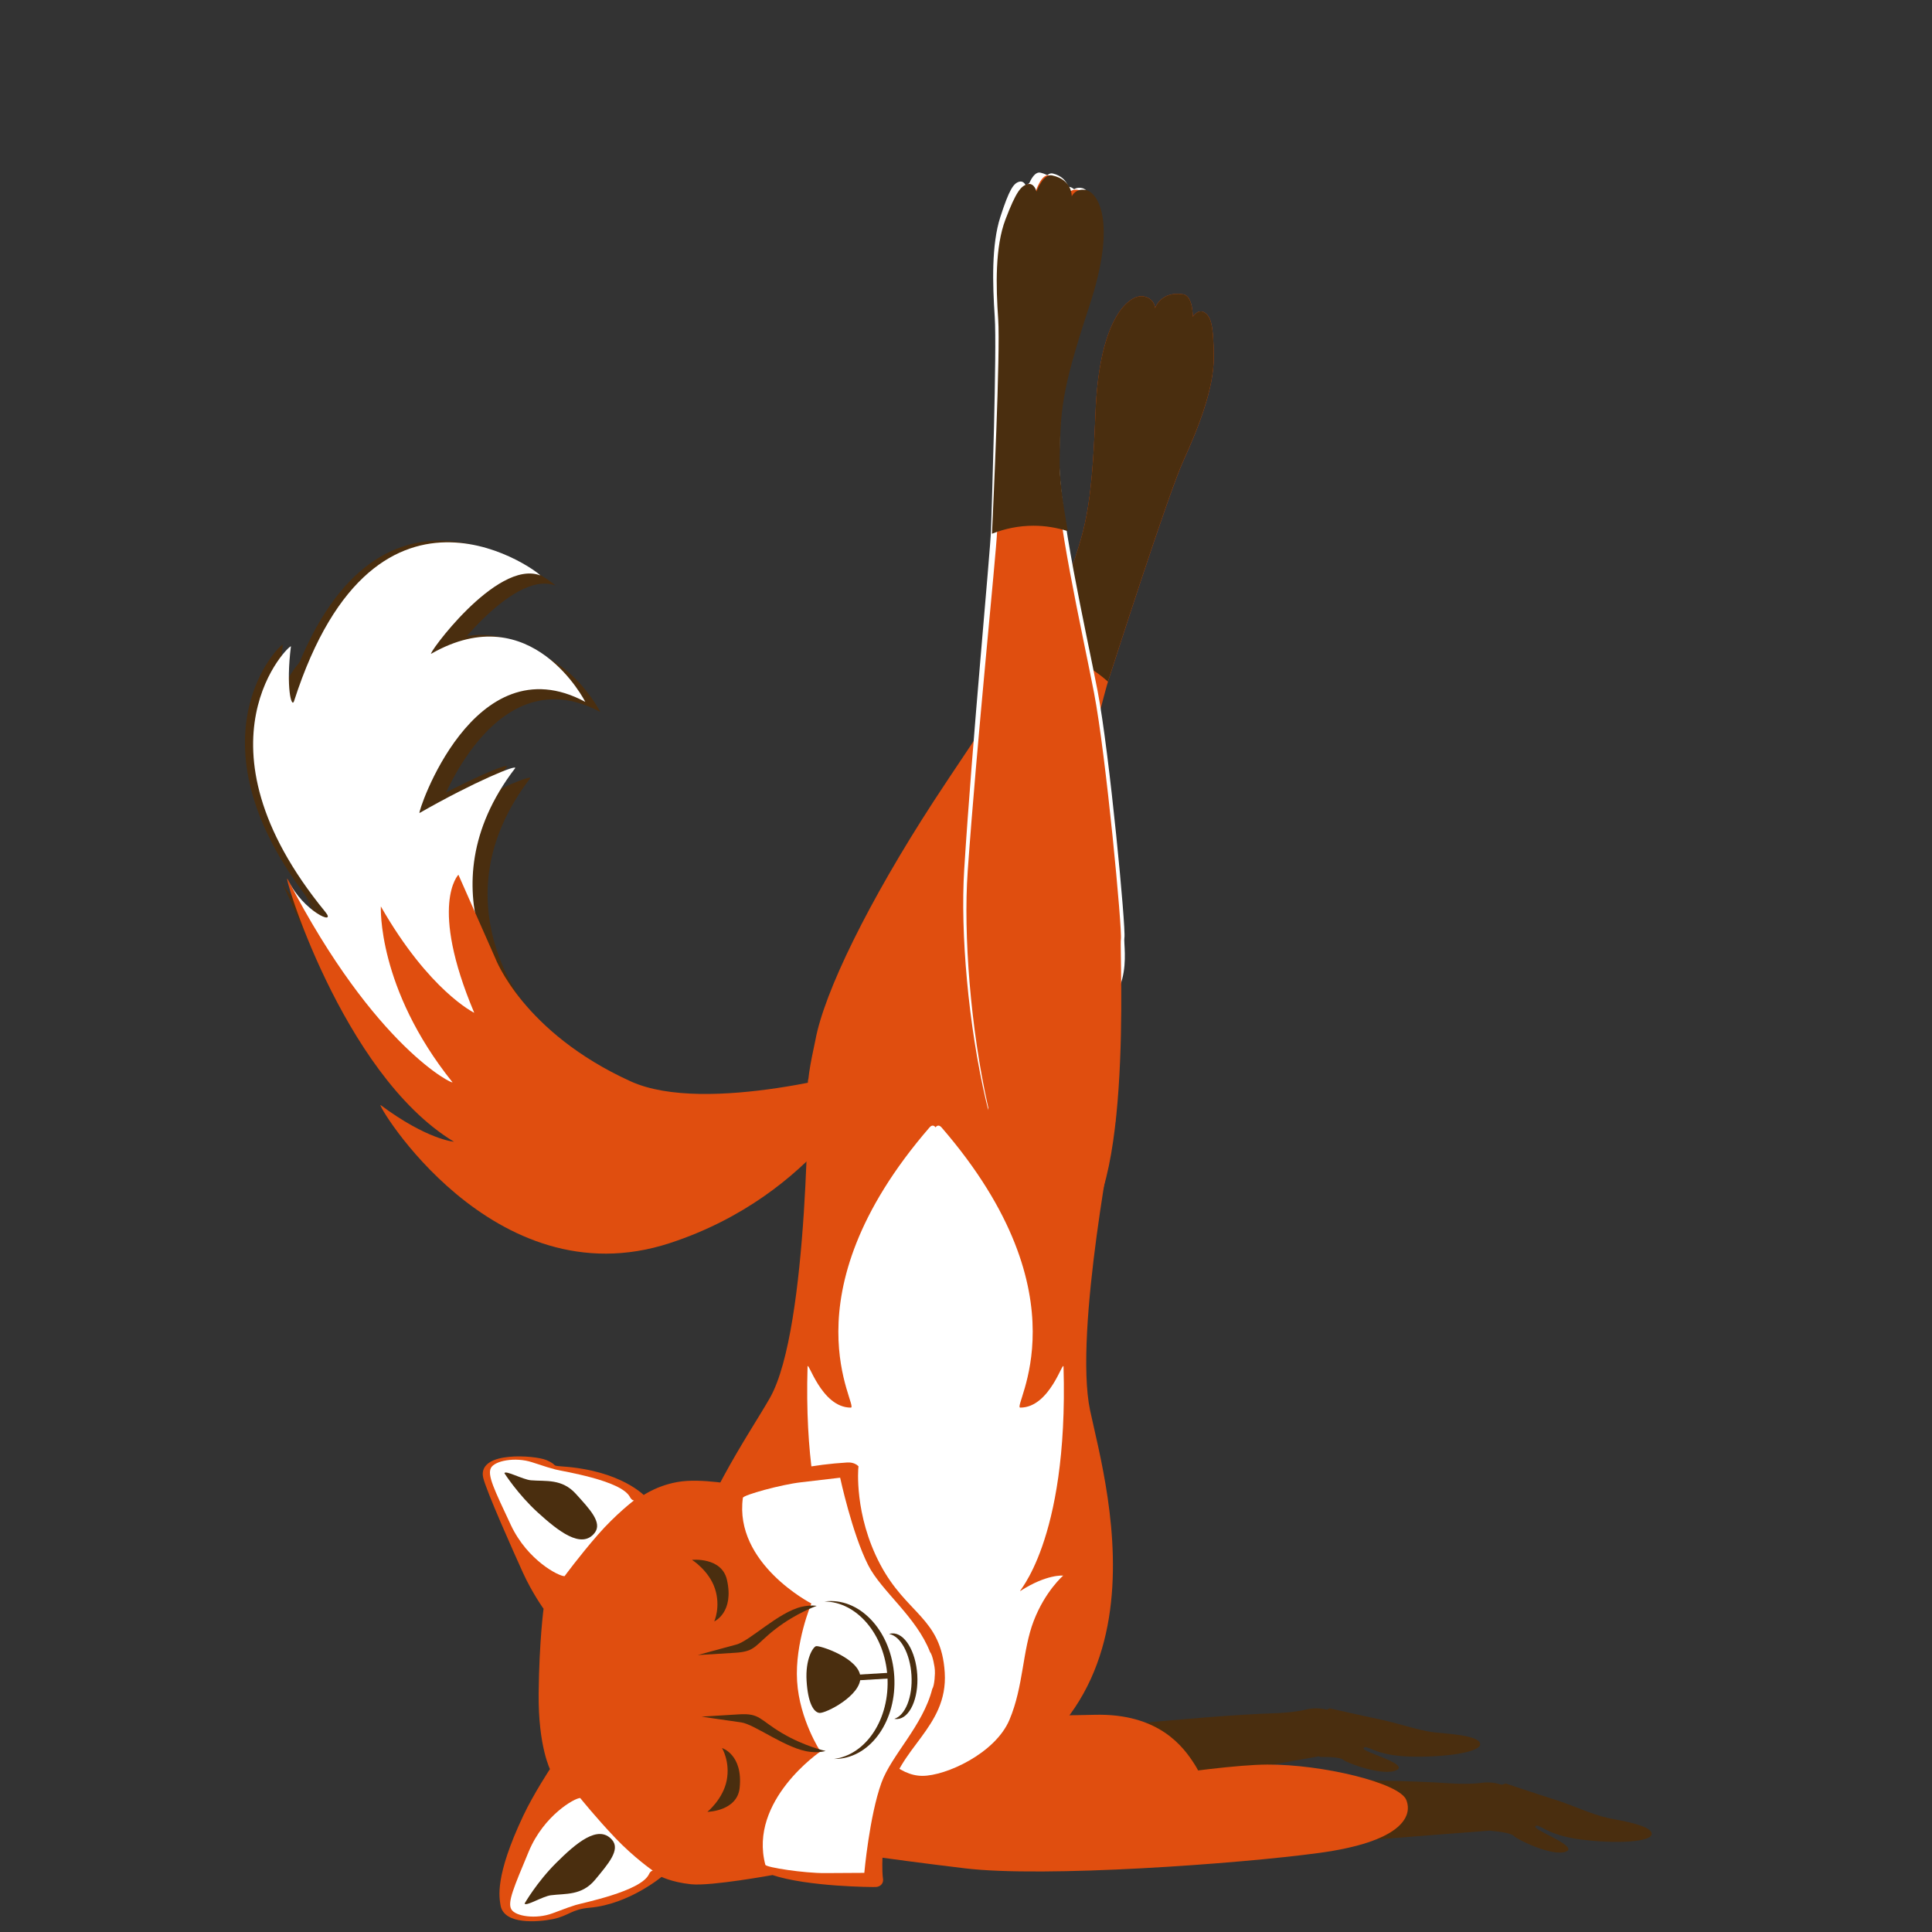
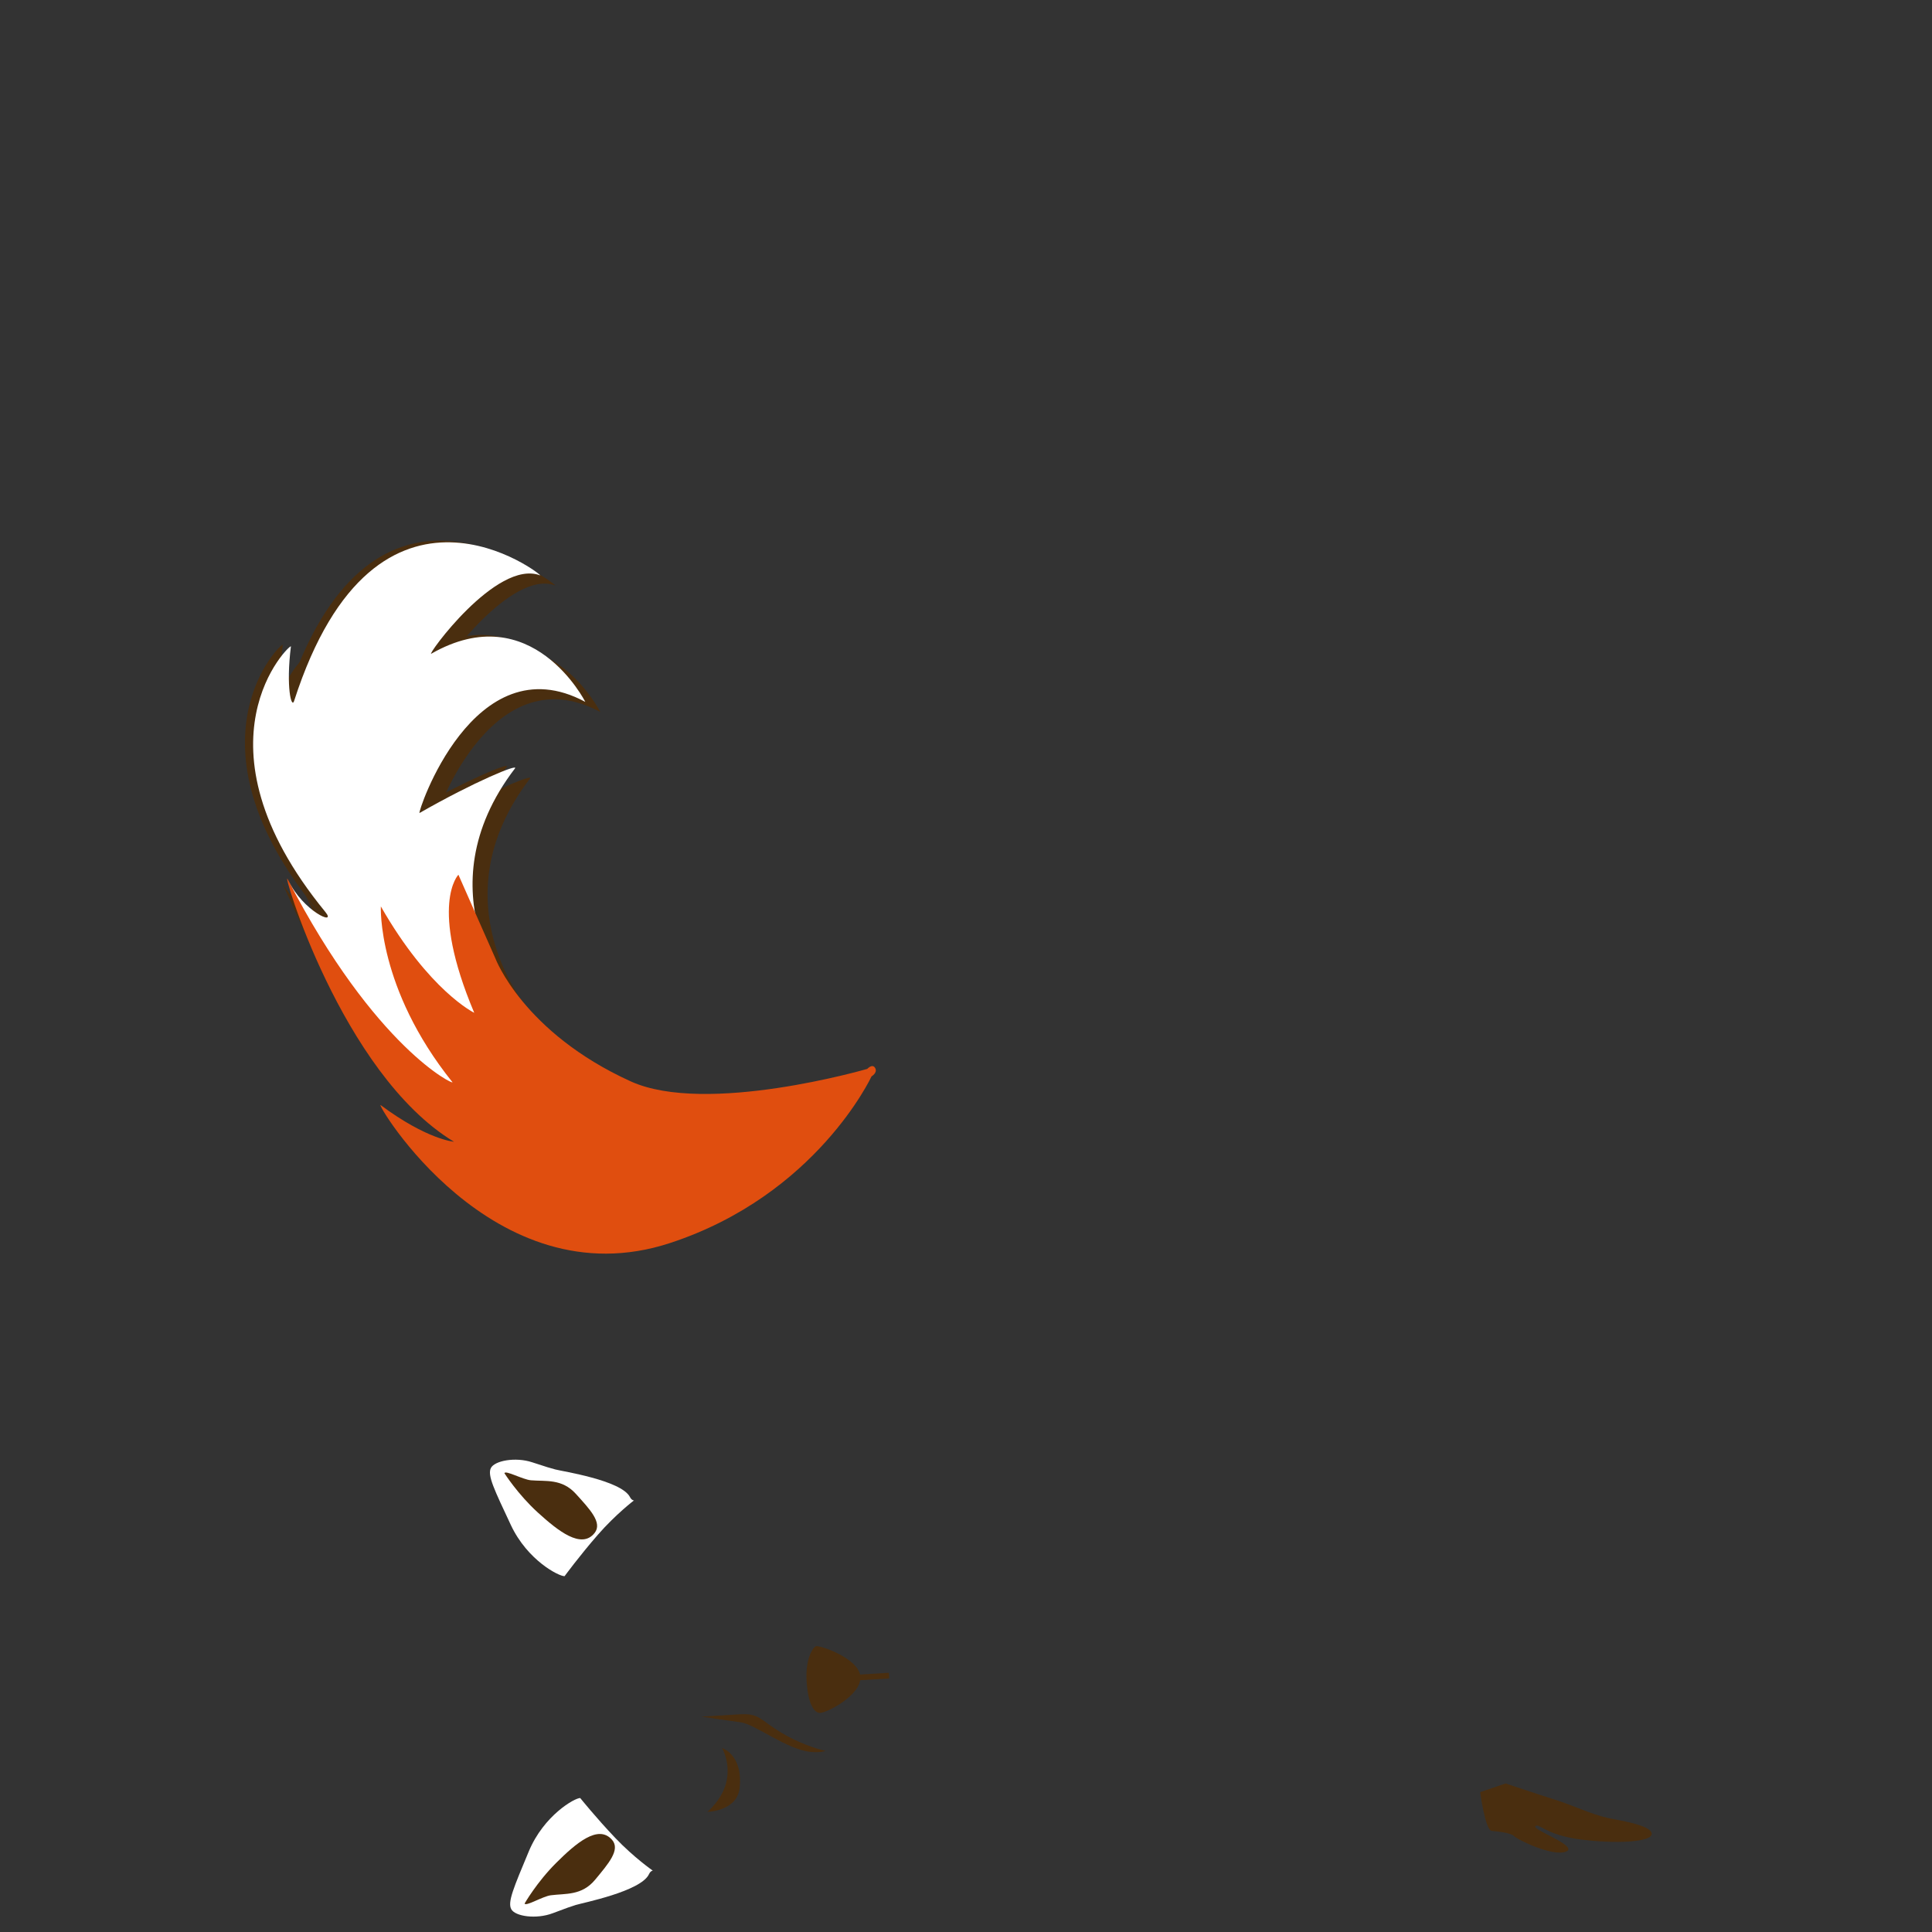
<svg xmlns="http://www.w3.org/2000/svg" xmlns:xlink="http://www.w3.org/1999/xlink" version="1.1" x="0px" y="0px" width="180px" height="180px" viewBox="-22.822 -16.073 180 180" overflow="visible" enable-background="new -22.822 -16.073 180 180" xml:space="preserve">
  <rect x="-22.822" y="-16.073" width="180" height="180" fill="#333333" stroke="none" />
  <defs>
</defs>
  <g>
    <defs>
-       <rect id="SVGID_2_" x="0" y="0.001" width="131.064" height="162.927" />
-     </defs>
+       </defs>
    <clipPath id="SVGID_3_">
      <use xlink:href="#SVGID_2_" overflow="visible" />
    </clipPath>
    <path clip-path="url(#SVGID_3_)" fill="#E04E0F" d="M61.225,152.468c26.49-5.235,19.051-29.855,17.512-37.151   c-1.539-7.295,2.378-27.027,2.378-27.027L68.888,83.69l-1.566-0.241l-14.851,1.038c0,0,0.113,23.162-3.549,29.657   c-3.661,6.495-20.628,29.021,5.027,37.203" />
    <path clip-path="url(#SVGID_3_)" fill="#E04E0F" d="M55.541,90.961c7.923,1.469,12.567,2.074,16.096-10.33   c3.529-12.406,8.136-31.252,8.825-33.382c0.691-2.13,5.565-17.312,6.951-20.361c1.386-3.05,2.868-6.736,2.848-9.716   c-0.02-2.981-0.274-3.763-0.871-4.132c-0.597-0.368-1.083,0.397-1.083,0.397s0.03-1.944-0.897-2.088   c-2.091-0.326-2.611,1.284-2.611,1.284s-0.046-0.937-1.138-1.1s-4.058,1.626-4.417,10.877s-0.981,10.888-2.599,15.522   c-1.79,5.129-8.979,15.253-12.483,20.651c-6.063,9.336-10.188,17.762-11.018,22.26C52.782,82.803,50.697,90.063,55.541,90.961" />
    <path clip-path="url(#SVGID_3_)" fill="#4A2E0F" d="M84.798,12.633c0,0-0.046-0.937-1.139-1.101   c-1.092-0.163-4.058,1.627-4.417,10.878c-0.358,9.25-0.981,10.888-2.599,15.522c-0.608,1.741-1.839,4.059-3.336,6.572   c1.174,0.056,2.328,0.284,3.444,0.702c1.36,0.509,2.582,1.266,3.653,2.23c0.02-0.068,0.038-0.132,0.057-0.188   c0.69-2.129,5.564-17.311,6.95-20.361c1.387-3.049,2.867-6.736,2.849-9.716c-0.021-2.98-0.275-3.763-0.872-4.131   c-0.596-0.368-1.082,0.396-1.082,0.396s0.029-1.943-0.898-2.088C85.318,11.023,84.798,12.633,84.798,12.633" />
    <path clip-path="url(#SVGID_3_)" fill="#FFFFFF" d="M76.433,98.528c-6.394,0.923-10.162-21.754-9.421-33.599   c0.741-11.846,2.434-29.604,2.499-31.665c0.063-2.061,0.553-16.733,0.345-19.808c-0.208-3.075-0.312-6.732,0.518-9.304   s1.236-3.169,1.785-3.3c0.548-0.131,0.705,0.684,0.705,0.684s0.509-1.691,1.245-1.524c1.66,0.377,1.61,1.934,1.61,1.934   s0.291-0.796,1.156-0.594c0.866,0.203,2.604,2.686,0.345,10.803c-2.261,8.118-2.24,9.73-2.292,14.25   c-0.059,5.001,2.574,16.026,3.732,21.8c1.157,5.775,2.813,22.1,2.667,22.931C81.181,71.969,82.827,97.604,76.433,98.528" />
    <path clip-path="url(#SVGID_3_)" fill="#4A2E0F" d="M99.123,143.146c-0.698,0.173-1.8,0.359-3.307,0.405   c-6.435,0.195-23.177,1.923-25.577,2.4c-2.398,0.479-3.201,1.702-2.714,4.192c0.387,4.478,7.115,1.83,8.711,1.651   c3.107-0.349,5.405-0.874,10.606-1.844c5.2-0.968,14.093-2.551,14.093-2.551s1.639,0.217,1.385-2.305   C102.066,142.574,99.123,143.146,99.123,143.146" />
    <path clip-path="url(#SVGID_3_)" fill="#4A2E0F" d="M101.064,143.091c0,0,3.101,0.704,4.775,1.052s3.401,0.989,4.974,1.186   c0.957,0.119,4.107,0.234,4.263,1.046c0.156,0.81-3.346,1.308-6.591,1.207s-3.959-1.161-4.262-0.806   c-0.303,0.356,4.284,1.457,3.07,2.07c-1.214,0.614-4.642-0.67-4.94-0.947c-0.301-0.275-1.523-0.283-2.131-0.281   c-0.608,0.003-1.436-3.484-1.436-3.484L101.064,143.091z" />
    <path clip-path="url(#SVGID_3_)" fill="#4A2E0F" d="M115.489,149.999c-0.713,0.102-1.827,0.177-3.331,0.07   c-6.422-0.448-23.253-0.407-25.688-0.173c-2.437,0.236-3.356,1.373-3.121,3.899c-0.064,4.494,6.896,2.533,8.501,2.516   c3.127-0.035,5.466-0.328,10.738-0.771c5.271-0.443,14.276-1.127,14.276-1.127s1.609,0.38,1.609-2.155   C118.474,149.725,115.489,149.999,115.489,149.999" />
    <path clip-path="url(#SVGID_3_)" fill="#E04E0F" d="M33.545,148.476c-1.294,2.407-2.51,6.813,10.017,5.676   c12.527-1.139,11.624-1.524,17.316-1.264c5.692,0.261,10.733,0.504,13.756,0.261c5.536-0.446,17.719,1.257,13.845-4.835   c-1.017-1.598-3.306-4.779-9.321-4.623c-8.328,0.216-28.25-0.083-36.205,1.584C34.998,146.942,33.545,148.476,33.545,148.476" />
    <path clip-path="url(#SVGID_3_)" fill="#FFFFFF" d="M76.833,79.035c-6.4,0.859-9.994-2.264-9.163-14.102   c0.831-11.837,2.659-29.578,2.738-31.638c0.079-2.06,0.68-16.727,0.496-19.804c-0.185-3.077-0.262-6.734,0.588-9.298   c0.85-2.564,1.26-3.157,1.809-3.282C73.85,0.785,74,1.602,74,1.602s0.522-1.686,1.257-1.512c1.658,0.394,1.597,1.95,1.597,1.95   s0.297-0.794,1.16-0.583c0.864,0.211,2.585,2.712,0.263,10.806c-2.321,8.095-2.314,9.708-2.4,14.226   c-0.095,5.002,2.453,16.052,3.567,21.838c1.113,5.786,2.646,22.127,2.493,22.957C81.785,72.113,83.233,78.176,76.833,79.035" />
    <path clip-path="url(#SVGID_3_)" fill="#E04E0F" d="M76.499,99.185c-6.4,0.858-9.994-22.235-9.163-34.073   c0.831-11.837,2.658-29.579,2.737-31.638c0.081-2.06,0.681-16.726,0.496-19.803c-0.185-3.077-0.261-6.734,0.589-9.298   c0.849-2.564,1.259-3.158,1.81-3.283c0.549-0.125,0.699,0.691,0.699,0.691s0.522-1.687,1.258-1.512   c1.657,0.393,1.596,1.95,1.596,1.95s0.297-0.794,1.161-0.582c0.863,0.211,2.583,2.711,0.262,10.807   c-2.321,8.094-2.313,9.707-2.4,14.225c-0.096,5.002,2.454,16.052,3.568,21.838c1.113,5.786,2.646,22.127,2.493,22.957   S82.899,98.325,76.499,99.185" />
    <path clip-path="url(#SVGID_3_)" fill="#4A2E0F" d="M77.029,2.219c0,0,0.342-0.794,1.337-0.582   c0.994,0.211,2.975,2.711,0.302,10.806c-2.674,8.095-2.665,9.707-2.764,14.226c-0.038,1.698,0.276,4.094,0.757,6.744   c-1.03-0.329-2.099-0.505-3.196-0.505c-1.338,0-2.635,0.26-3.87,0.745c0.005-0.065,0.01-0.125,0.012-0.179   c0.091-2.06,0.783-16.727,0.571-19.804c-0.213-3.077-0.302-6.734,0.677-9.298c0.978-2.565,1.451-3.157,2.084-3.283   c0.633-0.125,0.806,0.692,0.806,0.692s0.602-1.686,1.447-1.512C77.1,0.663,77.029,2.219,77.029,2.219" />
    <path clip-path="url(#SVGID_3_)" fill="#E04E0F" d="M52.631,156.06c-1.366-2.083,2.841-6.212,14.309-6.173   c11.467,0.039,10.677,0.461,15.826-0.228c5.149-0.69,9.708-1.312,12.472-1.331c5.063-0.034,12.312,1.689,12.958,3.291   c0.647,1.601-0.573,3.915-8.098,4.939c-7.526,1.024-25.65,2.32-33.008,1.438C59.734,157.113,52.631,156.06,52.631,156.06" />
    <path clip-path="url(#SVGID_3_)" fill="#FFFFFF" d="M76.233,130.723c0,0-1.67,1.434-2.743,4.211   c-1.072,2.777-0.938,6.093-2.266,9.229c-1.326,3.132-5.924,5.22-8.107,5.217c-2.182,0.003-4.333-2.085-5.66-5.217   c-1.328-3.136-1.193-6.451-2.266-9.229c-1.074-2.777-2.743-4.211-2.743-4.211s1.517-0.162,3.995,1.434   c0.417,0.269-4.505-4.391-4.028-20.875c0.022-0.765,1.246,3.789,4.028,3.789c0.851,0-6.38-10.239,7.331-26.098   c0.305-0.353,0.522-0.078,0.566-0.014c0.045-0.064,0.262-0.339,0.566,0.014c13.711,15.858,6.48,26.098,7.331,26.098   c2.782,0,4.006-4.554,4.028-3.789c0.477,16.484-4.445,21.144-4.028,20.875C74.716,130.561,76.233,130.723,76.233,130.723" />
    <path clip-path="url(#SVGID_3_)" fill="#E04E0F" d="M28.08,133.747c0,0-1.096-1.504-1.967-3.427   c-0.871-1.923-3.379-7.537-3.675-8.78c-0.507-2.128,4.535-1.784,5.566-1.345c1.031,0.438,0.313,0.524,1.544,0.607   c5.445,0.37,7.572,2.727,7.572,2.727s1.707-1.234,4.058-1.378c2.301-0.142,5.556,0.539,5.556,0.539s2.893-1.859,9.401-2.258   c0.5-0.03,0.765,0.204,0.765,0.204s-0.431,4.445,2.067,9.162c2.498,4.719,5.676,4.976,5.982,9.979   c0.306,5.002-4.352,6.843-5.17,11.513c-0.819,4.669-0.657,7.32-0.585,7.667c0.071,0.347-0.17,0.513-0.42,0.528   c-0.25,0.015-6.327-0.016-9.608-1.119c0,0-5.759,1.055-7.578,0.865c-1.819-0.19-2.806-0.732-2.806-0.732s-3.05,2.604-6.7,2.92   c-1.748,0.151-2.011,0.776-3.449,1.065c-1.439,0.288-4.365,0.479-4.582-1.126c-0.081-0.599-0.587-2.47,2.106-8.162   c0.978-2.069,2.541-4.424,2.541-4.424s-1.135-2.141-1.085-7.063C27.663,136.785,28.08,133.747,28.08,133.747" />
    <path clip-path="url(#SVGID_3_)" fill="none" stroke="#E04E0F" stroke-width="0.499" d="M28.08,133.747   c0,0-1.096-1.504-1.967-3.427c-0.871-1.923-3.379-7.537-3.675-8.78c-0.507-2.128,4.535-1.784,5.566-1.345   c1.031,0.438,0.313,0.524,1.544,0.607c5.445,0.37,7.572,2.727,7.572,2.727s1.707-1.234,4.058-1.378   c2.301-0.142,5.556,0.539,5.556,0.539s2.893-1.859,9.401-2.258c0.5-0.03,0.765,0.204,0.765,0.204s-0.431,4.445,2.067,9.162   c2.498,4.719,5.676,4.976,5.982,9.979c0.306,5.002-4.352,6.843-5.17,11.513c-0.819,4.669-0.657,7.32-0.585,7.667   c0.071,0.347-0.17,0.513-0.42,0.528c-0.25,0.015-6.327-0.016-9.608-1.119c0,0-5.759,1.055-7.578,0.865   c-1.819-0.19-2.806-0.732-2.806-0.732s-3.05,2.604-6.7,2.92c-1.748,0.151-2.011,0.776-3.449,1.065   c-1.439,0.288-4.365,0.479-4.582-1.126c-0.081-0.599-0.587-2.47,2.106-8.162c0.978-2.069,2.541-4.424,2.541-4.424   s-1.135-2.141-1.085-7.063C27.663,136.785,28.08,133.747,28.08,133.747z" />
    <path clip-path="url(#SVGID_3_)" fill="#FFFFFF" d="M55.452,121.601c0,0-1.711,0.206-3.624,0.424   c-1.913,0.219-5.401,1.192-5.437,1.448c-0.841,6.136,6.382,9.849,6.382,9.849s-1.552,3.644-1.332,7.229   c0.219,3.587,2.175,6.559,2.175,6.559s-6.717,4.565-5.133,10.554c0.066,0.249,3.647,0.79,5.572,0.774   c1.926-0.017,3.649-0.021,3.649-0.021s0.474-5.301,1.602-8.412c0.927-2.558,3.872-5.316,4.734-8.744   c0.218-0.301,0.265-1.528,0.237-1.723c0.004-0.196-0.192-1.409-0.445-1.681c-1.274-3.297-4.533-5.677-5.765-8.104   C56.568,126.805,55.452,121.601,55.452,121.601" />
    <path clip-path="url(#SVGID_3_)" fill="#4A2E0F" d="M43.724,134.99c0,0,0.618-1.356,0.067-3.046   c-0.551-1.689-2.141-2.689-2.141-2.689s2.768-0.289,3.256,1.861C45.6,134.166,43.724,134.99,43.724,134.99" />
    <path clip-path="url(#SVGID_3_)" fill="#4A2E0F" d="M42.192,138.125c0,0,2.343-0.649,3.59-0.979s3.93-3.021,6.071-3.515   c0.899-0.206,1.414-0.087,1.414-0.087s-1.899,0.657-3.835,2.153c-1.937,1.495-1.794,2.095-3.755,2.215   C43.715,138.032,42.192,138.125,42.192,138.125" />
    <path clip-path="url(#SVGID_3_)" fill="#4A2E0F" d="M54.884,147.805c0.106,0.001,0.213-0.001,0.32-0.008   c3.17-0.194,5.54-3.641,5.291-7.699c-0.248-4.058-3.019-7.19-6.19-6.997c-0.107,0.007-0.213,0.019-0.318,0.032   c3.035,0.027,5.631,3.083,5.871,7.004C60.097,144.058,57.893,147.408,54.884,147.805" />
    <path clip-path="url(#SVGID_3_)" fill="#4A2E0F" d="M60.5,144.065c0.091,0.017,0.182,0.026,0.273,0.021   c1.165-0.071,2.001-1.915,1.866-4.119c-0.136-2.203-1.189-3.933-2.354-3.86c-0.092,0.005-0.181,0.026-0.269,0.053   c1.053,0.188,1.957,1.812,2.081,3.841C62.222,142.029,61.522,143.751,60.5,144.065" />
  </g>
  <rect x="58.178" y="138.549" transform="matrix(-0.06 -0.998 0.998 -0.06 -77.974 206.874)" fill="#4A2E0F" width="0.531" height="3.222" />
  <g>
    <defs>
      <rect id="SVGID_1_" x="0" y="0.001" width="131.064" height="162.927" />
    </defs>
    <clipPath id="SVGID_4_">
      <use xlink:href="#SVGID_1_" overflow="visible" />
    </clipPath>
    <path clip-path="url(#SVGID_4_)" fill="#4A2E0F" d="M52.326,140.534c-0.123-2.007,0.57-3.114,0.867-3.233s4.038,1.108,4.144,2.851   c0.107,1.743-3.253,3.431-3.815,3.364C52.959,143.448,52.449,142.541,52.326,140.534" />
    <path clip-path="url(#SVGID_4_)" fill="#4A2E0F" d="M44.445,146.788c0,0,0.779,1.27,0.438,3.015   c-0.341,1.744-1.798,2.93-1.798,2.93s2.783-0.051,3.006-2.244C46.407,147.378,44.445,146.788,44.445,146.788" />
    <path clip-path="url(#SVGID_4_)" fill="#4A2E0F" d="M42.543,143.862c0,0,2.404,0.36,3.682,0.535   c1.278,0.175,4.269,2.521,6.454,2.748c0.918,0.096,1.414-0.086,1.414-0.086s-1.964-0.421-4.068-1.669   c-2.104-1.249-2.036-1.861-3.997-1.741C44.066,143.77,42.543,143.862,42.543,143.862" />
    <path clip-path="url(#SVGID_4_)" fill="#FFFFFF" d="M29.779,130.774c-0.505,0.03-3.458-1.461-5.006-4.764   c-1.547-3.302-2.201-4.63-1.86-5.31c0.341-0.68,2.27-1.051,3.835-0.539c1.564,0.513,1.551,0.501,2.17,0.672   c0.618,0.172,6.137,0.998,6.952,2.572c0.169,0.327,0.372,0.313,0.372,0.313s-1.698,1.288-3.378,3.216   C31.184,128.863,29.779,130.774,29.779,130.774" />
    <path clip-path="url(#SVGID_4_)" fill="#4A2E0F" d="M24.174,121.182c0.082-0.31,1.702,0.593,2.473,0.66   c1.376,0.118,2.879-0.176,4.184,1.265c1.305,1.441,2.5,2.689,1.743,3.645c-1.223,1.545-3.408-0.197-5.287-1.907   C25.409,123.134,24.174,121.182,24.174,121.182" />
    <path clip-path="url(#SVGID_4_)" fill="#FFFFFF" d="M31.235,151.445c-0.506-0.009-3.391,1.611-4.793,4.978   c-1.402,3.365-1.997,4.722-1.627,5.386s2.314,0.951,3.854,0.371c1.541-0.581,1.528-0.568,2.139-0.767   c0.611-0.197,6.088-1.265,6.834-2.873c0.155-0.333,0.357-0.33,0.357-0.33s-1.752-1.212-3.515-3.064   C32.722,153.293,31.235,151.445,31.235,151.445" />
    <path clip-path="url(#SVGID_4_)" fill="#4A2E0F" d="M26.054,161.273c0.096,0.305,1.675-0.667,2.442-0.768   c1.37-0.179,2.884,0.051,4.125-1.445c1.24-1.497,2.38-2.796,1.583-3.717c-1.29-1.49-3.397,0.345-5.199,2.136   C27.202,159.27,26.054,161.273,26.054,161.273" />
    <path clip-path="url(#SVGID_4_)" fill="#4A2E0F" d="M26.414,77.982c0,0-8.667-10.015,0.144-21.524   c0.355-0.464-3.734,1.207-8.894,4.155c-0.253,0.145,5.015-15.954,15.444-10.352c0,0-4.972-9.848-14.347-4.489   c-0.501,0.286,6.051-8.822,10.131-7.301c0.534,0.199-15.178-12.302-22.913,11.703c-0.242,0.752-0.772-1.279-0.297-5.081   c0.045-0.363-9.784,8.882,3.208,24.74c1.113,1.358-2.089-0.082-3.441-2.931C8.627,73.6,11.477,81.854,20.13,87.881   C24.042,90.605,26.414,77.982,26.414,77.982" />
    <path clip-path="url(#SVGID_4_)" fill="#4A2E0F" d="M24.253,76.887c0,0-8.667-10.015,0.144-21.523   c0.355-0.464-3.734,1.207-8.894,4.155c-0.253,0.145,5.015-15.954,15.444-10.352c0,0-4.972-9.848-14.347-4.489   c-0.501,0.286,6.051-8.822,10.131-7.301c0.534,0.199-15.178-12.302-22.913,11.703c-0.242,0.752-0.772-1.279-0.297-5.081   c0.045-0.363-9.784,8.882,3.208,24.74c1.113,1.357-2.089-0.082-3.441-2.931c3.178,6.699,6.028,14.951,14.681,20.979   C21.881,89.512,24.253,76.887,24.253,76.887" />
    <path clip-path="url(#SVGID_4_)" fill="#FFFFFF" d="M25.014,77.041c0,0-8.667-10.015,0.144-21.524   c0.355-0.463-3.734,1.207-8.894,4.155c-0.253,0.145,5.015-15.954,15.444-10.352c0,0-4.972-9.848-14.347-4.489   c-0.501,0.286,6.051-8.822,10.131-7.301c0.534,0.199-15.178-12.302-22.913,11.703c-0.242,0.752-0.772-1.279-0.297-5.081   c0.045-0.363-9.784,8.882,3.208,24.74c1.113,1.357-2.089-0.082-3.441-2.932c3.178,6.698,6.028,14.951,14.681,20.979   C22.642,89.665,25.014,77.041,25.014,77.041" />
    <path clip-path="url(#SVGID_4_)" fill="#E04E0F" d="M57.978,83.514c0,0-14.996,4.365-22.042,1.16   c-10.032-4.562-12.607-11.463-12.607-11.463l-3.442-7.788c0,0-2.778,2.79,1.475,12.864c0,0-4.194-2.025-8.701-9.911   c0,0-0.364,7.602,6.666,16.372c0.274,0.342-7.188-3.124-15.34-18.894c-0.681-1.319,4.962,18.098,15.486,24.445   c0,0-2.48-0.18-6.829-3.412c-0.589-0.438,10.42,18.264,26.943,12.856c13.669-4.474,18.79-15.532,18.79-15.532   s0.591-0.339,0.337-0.781C58.46,82.985,57.978,83.514,57.978,83.514" />
    <path clip-path="url(#SVGID_4_)" fill="#4A2E0F" d="M117.451,150.088c0,0,3.015,1.011,4.646,1.524   c1.632,0.515,3.284,1.325,4.829,1.678c0.941,0.215,4.063,0.646,4.138,1.468c0.072,0.822-3.46,0.966-6.68,0.541   c-3.218-0.425-3.822-1.552-4.159-1.229c-0.336,0.324,4.116,1.879,2.848,2.368c-1.27,0.488-4.551-1.133-4.822-1.438   c-0.27-0.306-1.485-0.436-2.091-0.494c-0.606-0.059-1.079-3.611-1.079-3.611L117.451,150.088z" />
-     <path clip-path="url(#SVGID_4_)" fill="#E04E0F" d="M74.939,98.764c2.23-0.474,3.333-4.188,2.459-8.297   c-0.873-4.107-3.391-7.054-5.621-6.58c-2.231,0.475-3.333,4.189-2.459,8.297C70.191,96.292,72.708,99.238,74.939,98.764" />
  </g>
</svg>